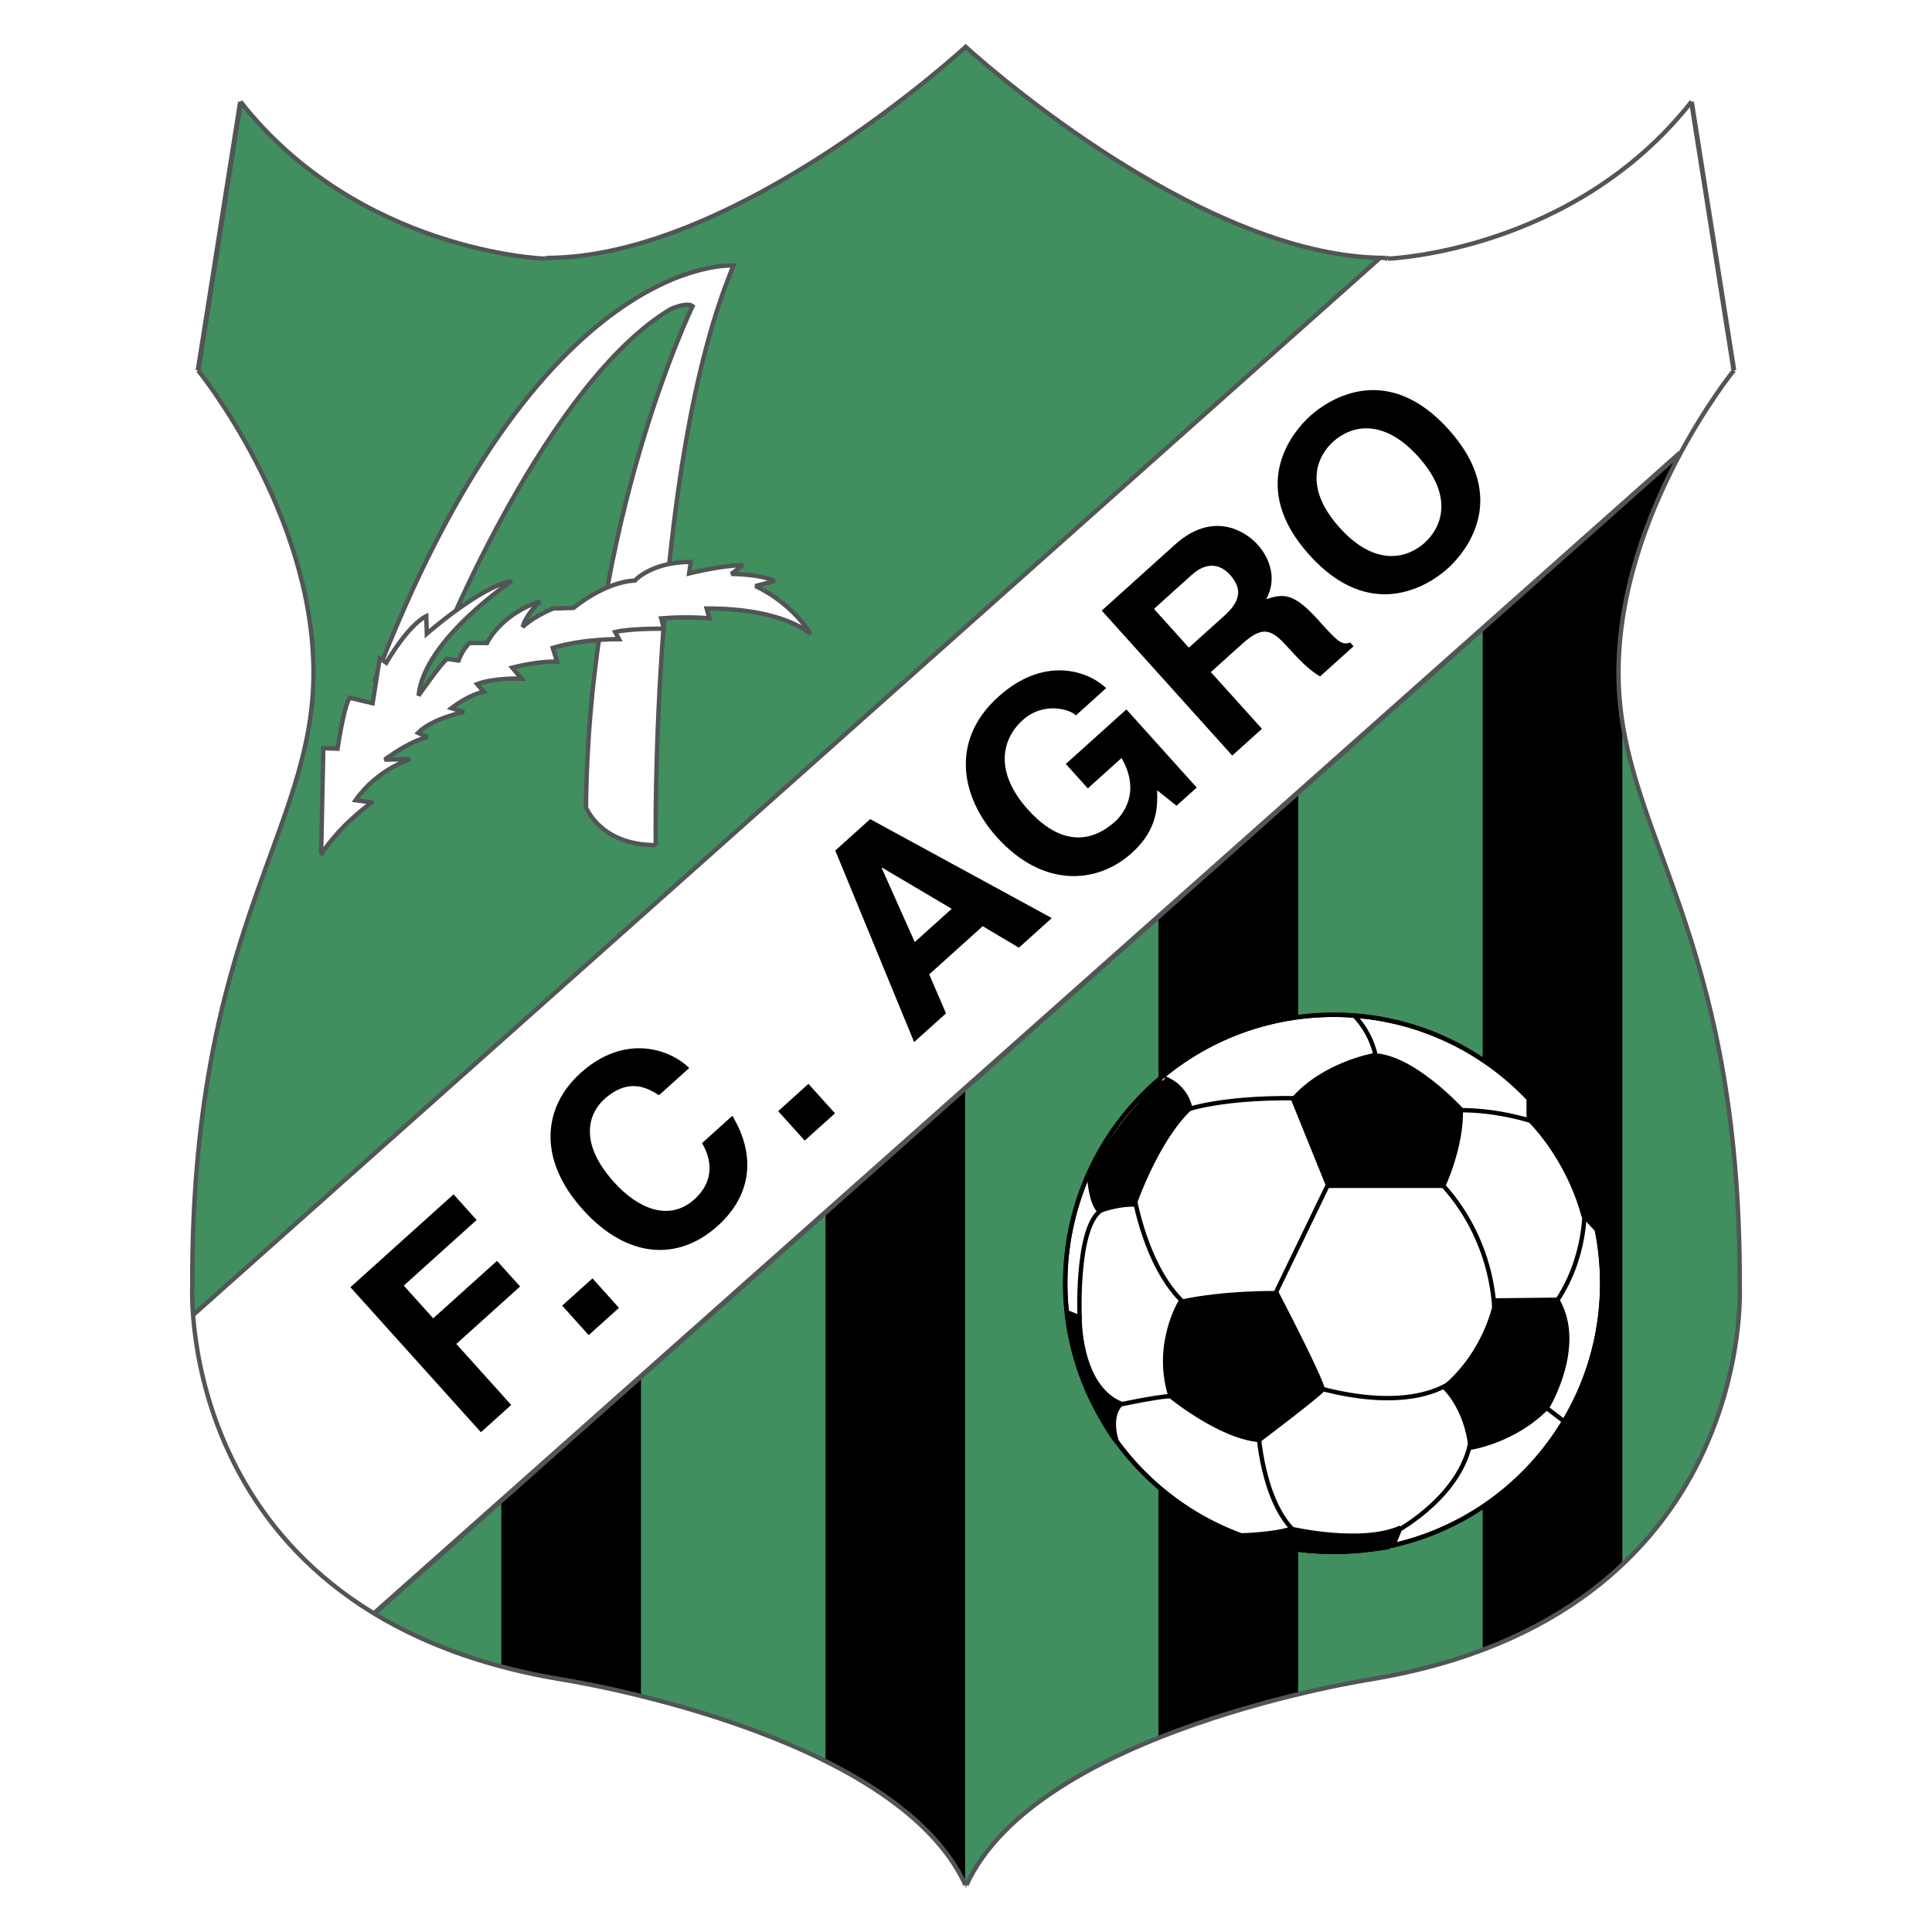
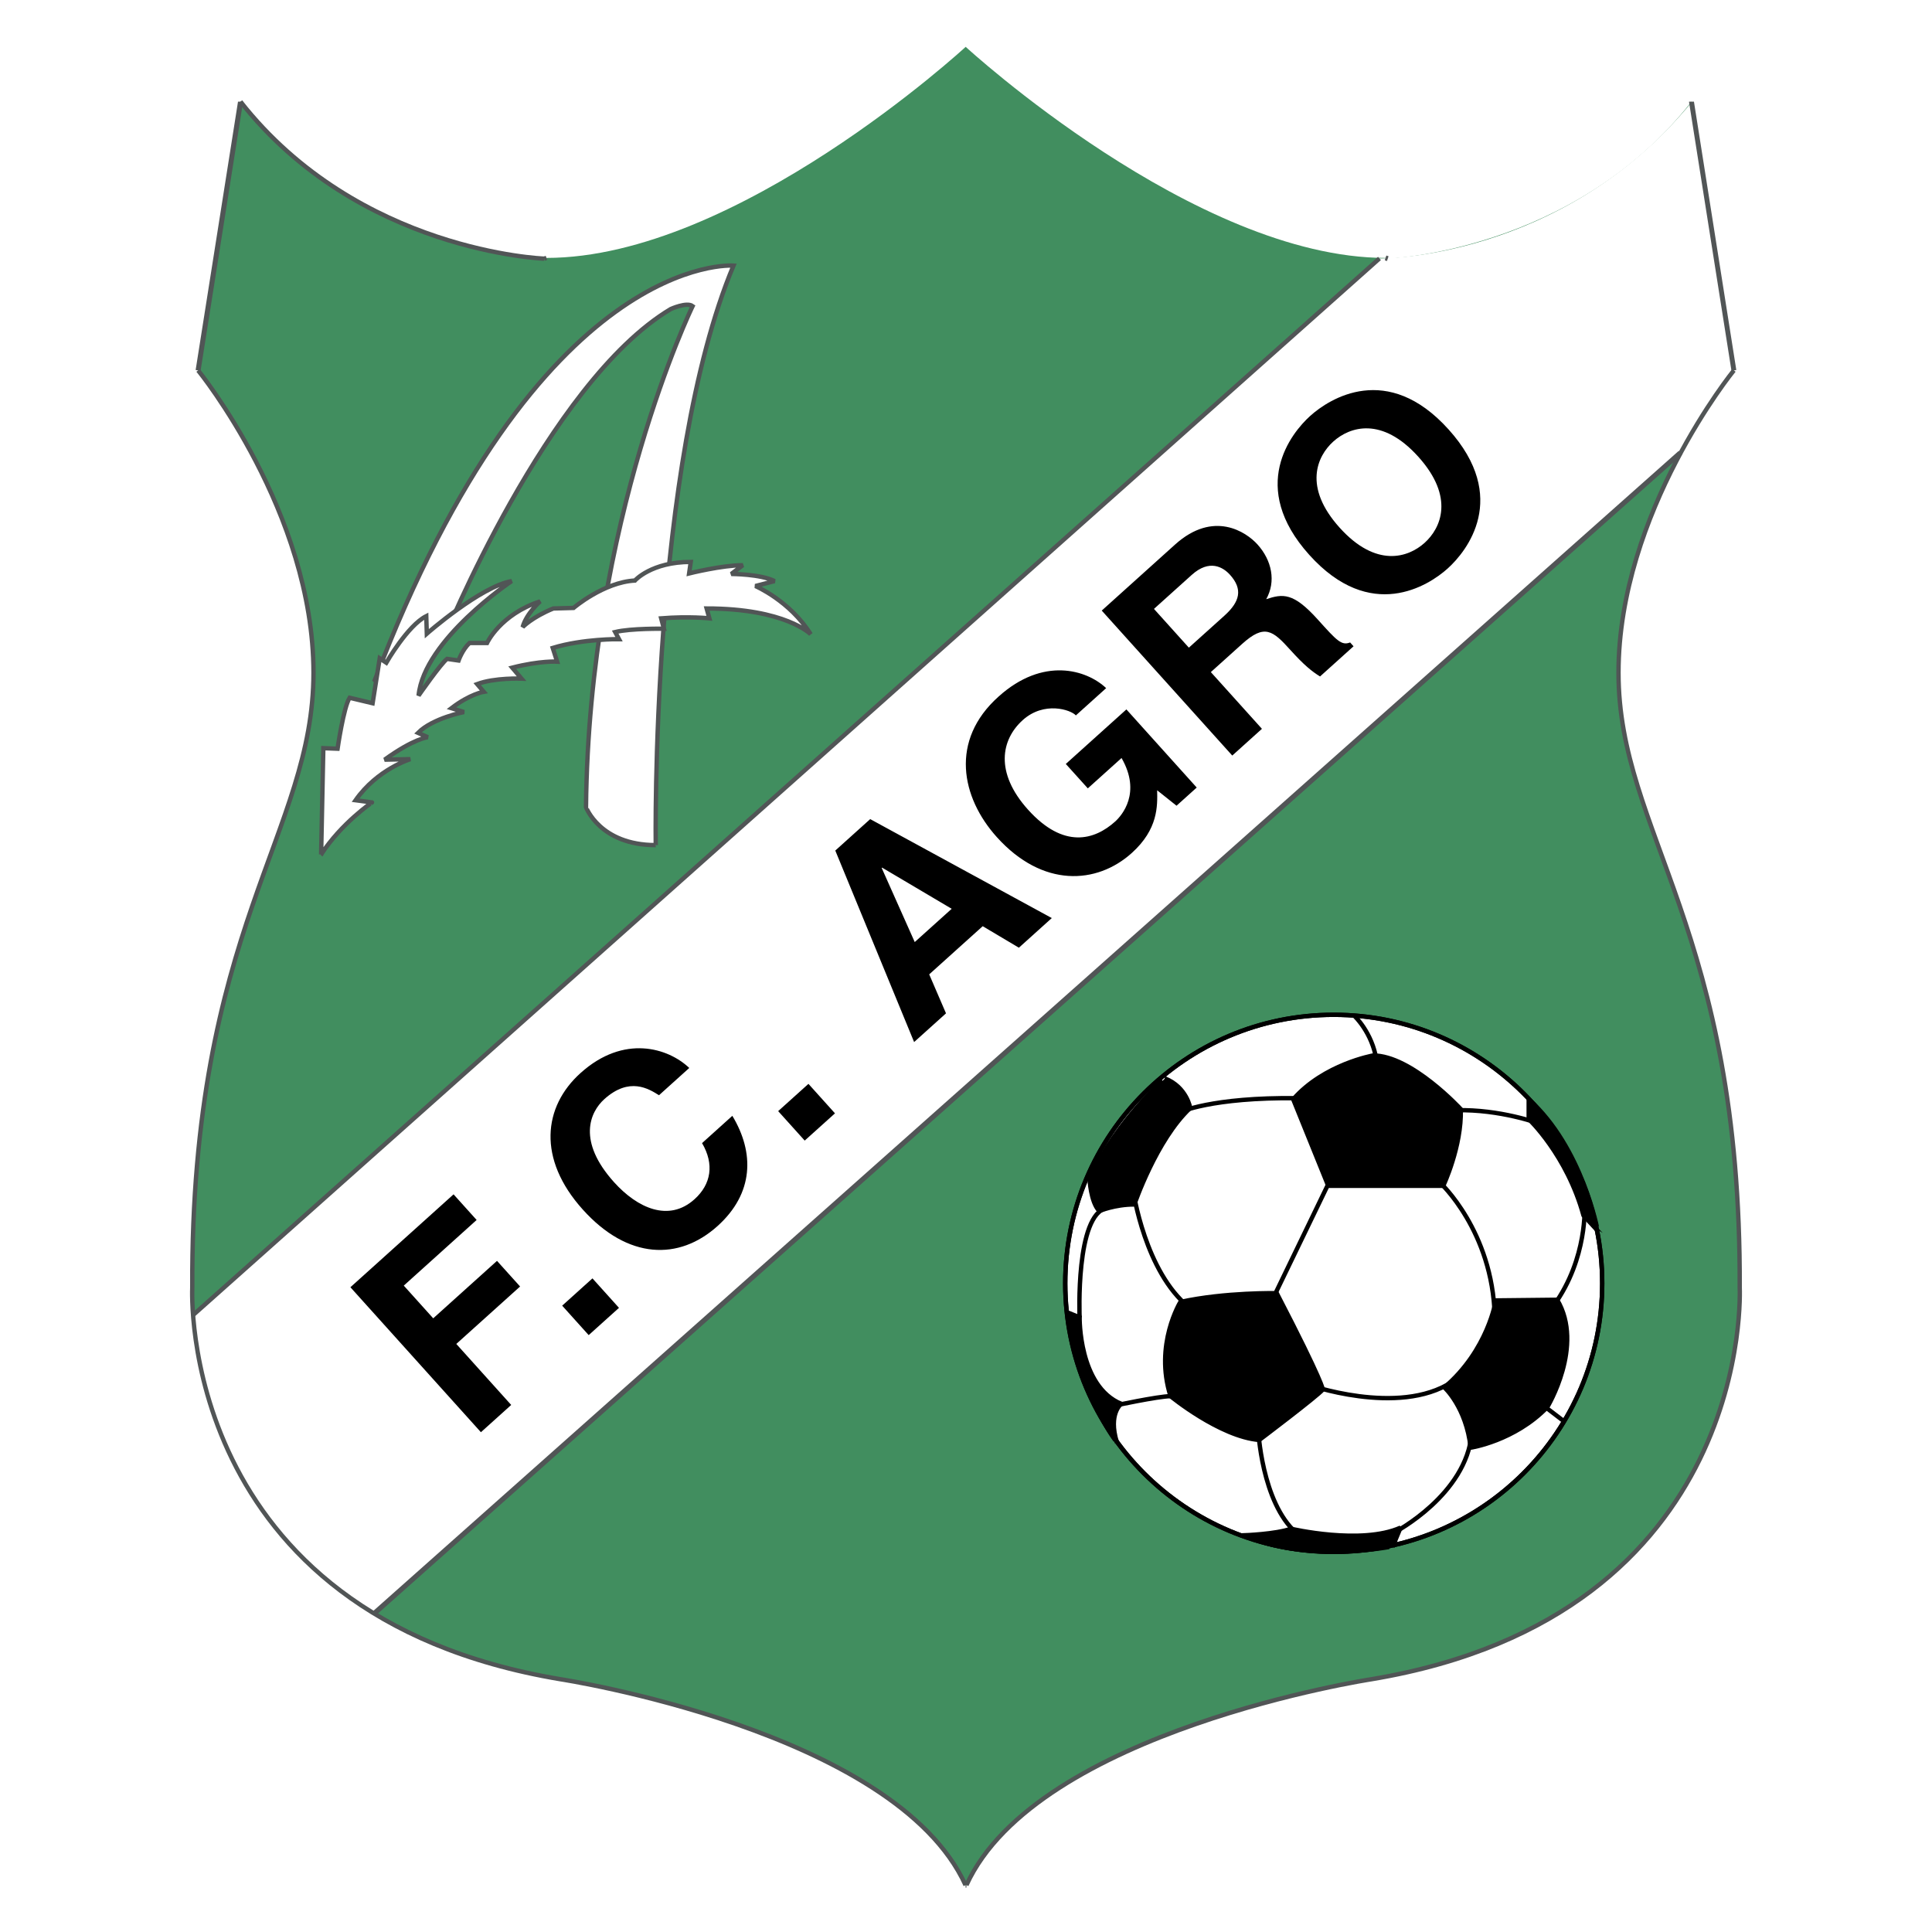
<svg xmlns="http://www.w3.org/2000/svg" width="2500" height="2500" viewBox="0 0 192.756 192.756">
  <path fill-rule="evenodd" clip-rule="evenodd" fill="#fff" d="M0 0h192.756v192.756H0V0z" />
  <path d="M54.517 25.732l-.218.073s-18.505-.655-30.308-15.667v.044l-4.226 26.771s11.511 14.138 11.511 30.168c0 16.031-12.239 25.504-12.094 61.355 0 0-1.603 32.645 36.718 39.057 0 0 33.512 5.1 40.565 20.549h-.175c7.053-15.449 40.564-20.549 40.564-20.549 38.32-6.412 36.717-39.057 36.717-39.057.146-35.851-12.094-45.324-12.094-61.355 0-16.03 11.512-30.168 11.512-30.168l-4.227-26.771v-.044c-11.803 15.011-30.307 15.667-30.307 15.667l-.219-.073c-19.014 0-41.89-21.059-41.89-21.059S73.532 25.732 54.517 25.732z" fill-rule="evenodd" clip-rule="evenodd" fill="#418e5f" />
-   <path d="M129.516 169.027V78.744h-13.934V173.4c6.557-2.679 13.934-4.373 13.934-4.373zM161.861 155.91V72.185l-.438-5.027s-.783-7.943 6.012-21.697L147.928 62.13v102.524s10.109-3.988 13.933-8.744zM96.294 187.826V107.6H82.361v67.986s11.256 5.465 13.933 12.24zM63.947 169.115v-32.66H50.015v29.861l13.932 2.799z" fill-rule="evenodd" clip-rule="evenodd" />
  <path d="M168.746 10.234c-13.004 15.772-31.117 15.552-31.117 15.552L19.305 131.166s-.109 7.477 5.084 16.766c4.644 8.307 12.966 13.023 12.966 13.023L167.654 45.169s4.879-8.087 5.33-8.2l-4.238-26.735z" fill-rule="evenodd" clip-rule="evenodd" fill="#fff" />
  <path fill-rule="evenodd" clip-rule="evenodd" d="M51.002 140.172l-3.021 2.721-13.021-14.465 10.292-9.268 2.302 2.557-7.269 6.549 2.937 3.263 6.364-5.732 2.304 2.558-6.365 5.731 5.477 6.086zM61.756 130.484l-3.022 2.721-2.646-2.939 3.021-2.723 2.647 2.941zM65.747 109.273c-1.021-.648-2.953-1.863-5.451.387-1.451 1.307-2.714 4.195.966 8.285 2.34 2.598 5.47 4.01 8.027 1.705 1.672-1.504 1.987-3.504.755-5.602l3.021-2.723c2.226 3.688 2.147 7.734-1.477 10.998-3.847 3.465-8.946 3.352-13.443-1.645-4.552-5.057-3.953-10.264-.227-13.619 4.331-3.9 8.767-2.496 10.85-.508l-3.021 2.722zM83.306 111.078l-3.02 2.719-2.648-2.94 3.021-2.72 2.647 2.941zM87.967 86.6l.041-.036 6.942 4.107-3.686 3.319-3.297-7.39zm4.74 10.613l5.338-4.806 3.609 2.146 3.283-2.957-18.116-9.873-3.484 3.137 7.864 19.106 3.182-2.865-1.676-3.888zM106.336 76.22l6.045-5.442 7.016 7.796-2.014 1.813-1.934-1.54c.033 1.575.104 3.882-2.533 6.258-3.486 3.138-8.896 3.487-13.465-1.589-3.556-3.949-4.715-9.651.178-14.021 4.432-3.991 8.775-2.689 10.732-.84l-3.021 2.721c-.508-.564-3.168-1.453-5.303.47-2.154 1.941-2.807 5.228.531 8.935 3.555 3.948 6.633 3.035 8.688 1.185.666-.599 2.645-2.855.641-6.339l-3.365 3.028-2.196-2.435zM118.613 64.617l-3.482-3.866 3.768-3.392c1.771-1.597 3.129-.777 3.818-.012 1.287 1.431 1.012 2.663-.559 4.079l-3.545 3.191zm4.33 10.765l2.961-2.667-5.098-5.66 3.123-2.812c2.234-2.013 3.045-1.356 4.822.617 1.342 1.49 2.135 2.128 2.951 2.631l3.342-3.011-.342-.383c-.863.339-1.334-.185-3.238-2.3-2.43-2.699-3.475-2.562-5.133-2.016.994-1.771.566-3.866-.867-5.457-1.123-1.249-4.385-3.455-8.232.01l-7.311 6.584 13.022 14.464zM133.652 52.641c-3.645-4.047-2.256-7.123-.625-8.592s4.834-2.529 8.479 1.52c3.646 4.048 2.256 7.124.625 8.593s-4.834 2.528-8.479-1.521zm-3.021 2.722c6.111 6.789 11.891 3.08 13.803 1.357 1.914-1.723 6.205-7.083.094-13.872s-11.889-3.08-13.803-1.357c-1.913 1.723-6.205 7.084-.094 13.872z" />
  <path fill="none" stroke="#515556" stroke-width=".436" stroke-miterlimit="2.613" d="M137.629 25.786L19.305 131.166" />
  <path fill="none" stroke="#515556" stroke-width=".5" stroke-miterlimit="2.613" d="M37.355 160.955L167.654 45.169" />
  <path d="M54.517 25.732l-.218.073m0 0s-18.505-.655-30.308-15.667" fill="none" stroke="#515556" stroke-width=".436" stroke-miterlimit="2.613" />
  <path fill="none" stroke="#515556" stroke-width=".5" stroke-miterlimit="2.613" d="M23.992 10.139v.044l-4.226 26.771" />
  <path d="M19.766 36.954s11.511 14.138 11.511 30.168c0 16.031-12.239 25.504-12.094 61.355 0 0-1.603 32.645 36.718 39.057 0 0 33.381 5.1 40.433 20.549" fill="none" stroke="#515556" stroke-width=".436" stroke-miterlimit="2.613" />
  <path fill="none" stroke="#515556" stroke-width=".5" stroke-miterlimit="2.613" d="M96.334 188.082h.087" />
  <path d="M96.421 188.082c7.053-15.449 40.434-20.549 40.434-20.549 38.32-6.412 36.717-39.057 36.717-39.057.146-35.851-12.094-45.324-12.094-61.355 0-16.03 11.512-30.168 11.512-30.168" fill="none" stroke="#515556" stroke-width=".436" stroke-miterlimit="2.613" />
  <path fill="none" stroke="#515556" stroke-width=".489" stroke-miterlimit="2.613" d="M172.99 36.954l-4.226-26.771v-.044" />
-   <path d="M168.764 10.139c-11.803 15.011-30.307 15.667-30.307 15.667" fill="none" stroke="#515556" stroke-width=".436" stroke-miterlimit="2.613" />
  <path fill="none" stroke="#515556" stroke-width=".5" stroke-miterlimit="2.613" d="M138.457 25.805l-.219-.073" />
-   <path d="M138.238 25.732c-19.014 0-41.89-21.059-41.89-21.059S73.532 25.732 54.517 25.732" fill="none" stroke="#515556" stroke-width=".436" stroke-miterlimit="2.613" />
  <path d="M133.066 154.832c14.795 0 26.787-11.996 26.787-26.793s-11.992-26.793-26.787-26.793-26.787 11.996-26.787 26.793 11.992 26.793 26.787 26.793z" fill-rule="evenodd" clip-rule="evenodd" fill="#fff" stroke="#000" stroke-width=".436" stroke-miterlimit="2.613" />
  <path d="M117.658 110.988s3.168-1.531 11.803-1.422m14.205 8.416s5.246 4.811 5.465 13.336m-15.955-14.537l-6.338 13.115m-13.77-11.039s1.168 8.041 5.574 11.586m-10.929.983s-.436-10.273 2.732-10.93m24.698-19.127s1.748 1.639 2.186 4.373m16.173 6.338s-3.826-1.42-8.197-1.311m12.787 9.508s.328 5.248-3.061 9.947m-24.697 7.87s9.166 3.289 14.535-.219m-33.877 2.406s4.59-.984 5.791-.984m8.742 3.279s.328 7.322 3.826 10.383m9.835-.109s7.104-3.715 7.65-9.836m9.07-1.313l-1.859-1.42" fill="none" stroke="#000" stroke-width=".436" stroke-miterlimit="2.613" />
  <path d="M108.697 117.545s.109 2.406.984 3.281c0 0 1.529-.658 3.496-.658 0 0 2.186-6.447 5.572-9.617 0 0-.328-2.078-2.512-2.951.001 0-4.589 3.933-7.54 9.945zM106.621 130.99l1.092.436s-.107 6.887 4.152 8.637c0 0-1.311.984-.436 3.826.001 0-3.388-4.045-4.808-12.899zM127.383 129.023s-5.135-.109-9.615.873c0 0-2.623 4.264-.984 9.4 0 0 4.918 4.045 8.852 4.371 0 0 5.791-4.371 6.338-5.027-.001.001.108-.546-4.591-9.617zM124.105 153.178s3.17-.109 4.699-.656c0 0 6.992 1.641 10.928-.107l-.766 1.857c.001-.001-8.413 1.748-14.861-1.094zM129.023 109.676l3.496 8.635h11.475s1.857-3.934 1.748-7.65c0 0-4.918-5.355-8.742-5.355 0-.001-4.918.872-7.977 4.37zM152.518 109.676v1.969s3.824 3.605 5.465 9.617l1.42 1.531c-.001 0-1.53-8.307-6.885-13.117zM149.24 129.744s-.766 4.961-5.137 8.678c0 0 2.186 1.969 2.623 6.012 0 0 4.371-.656 7.648-4.043 0 0 3.717-6.121.984-10.713l-6.118.066z" fill-rule="evenodd" clip-rule="evenodd" stroke="#000" stroke-width=".436" stroke-miterlimit="2.613" />
  <path d="M133.066 154.832c14.795 0 26.787-11.996 26.787-26.793s-11.992-26.793-26.787-26.793-26.787 11.996-26.787 26.793 11.992 26.793 26.787 26.793" fill="none" stroke="#000" stroke-width=".436" stroke-miterlimit="2.613" />
  <path d="M65.423 84.318s-.547-38.037 7.759-57.82c0 0-19.453-1.53-35.844 41.499l6.849-4.081s10.417-25.722 22.73-33.082c0 0 1.603-.729 2.186-.292 0 0-10.346 21.278-10.637 49.987-.001 0 1.384 3.789 6.957 3.789z" fill-rule="evenodd" clip-rule="evenodd" fill="#fff" stroke="#515556" stroke-width=".436" stroke-miterlimit="2.613" />
  <path d="M32.039 85.247l.219-10.602 1.421.054s.601-4.153 1.202-5.083l2.294.546.71-4.481.656.438s2.13-3.717 3.988-4.646l.054 1.75s5.355-4.701 8.469-5.248c0 0-8.741 5.848-9.289 11.422 0 0 2.242-3.223 2.842-3.661l1.146.164s.383-1.093 1.094-1.749h1.747s1.312-2.842 5.301-4.154c0 0-1.367 1.202-1.749 2.568 0 0 .929-.983 3.06-1.857l2.021-.055s3.006-2.569 6.121-2.733c0 0 1.638-1.857 5.572-1.857l-.164 1.148s3.278-.82 5.355-.82l-1.147.874s2.896 0 4.317.71l-1.913.493s3.442 1.476 5.518 4.808c0 0-2.513-2.568-10.381-2.568l.272.983s-2.021-.218-4.808 0l.273 1.039s-3.278-.055-4.863.328l.383.711s-3.552-.055-6.612.874l.437 1.367s-1.694-.109-4.48.602l.929 1.094s-2.678-.11-4.427.545l.656.766s-1.366.218-3.223 1.639l1.257.383s-3.115.6-4.59 2.076l.984.437s-1.365.109-4.317 2.241l2.568-.054s-3.278.983-5.465 4.099l1.64.218c.003-.001-3.057 2.076-5.078 5.191z" fill-rule="evenodd" clip-rule="evenodd" fill="#fff" stroke="#515556" stroke-width=".436" stroke-miterlimit="2.613" />
</svg>